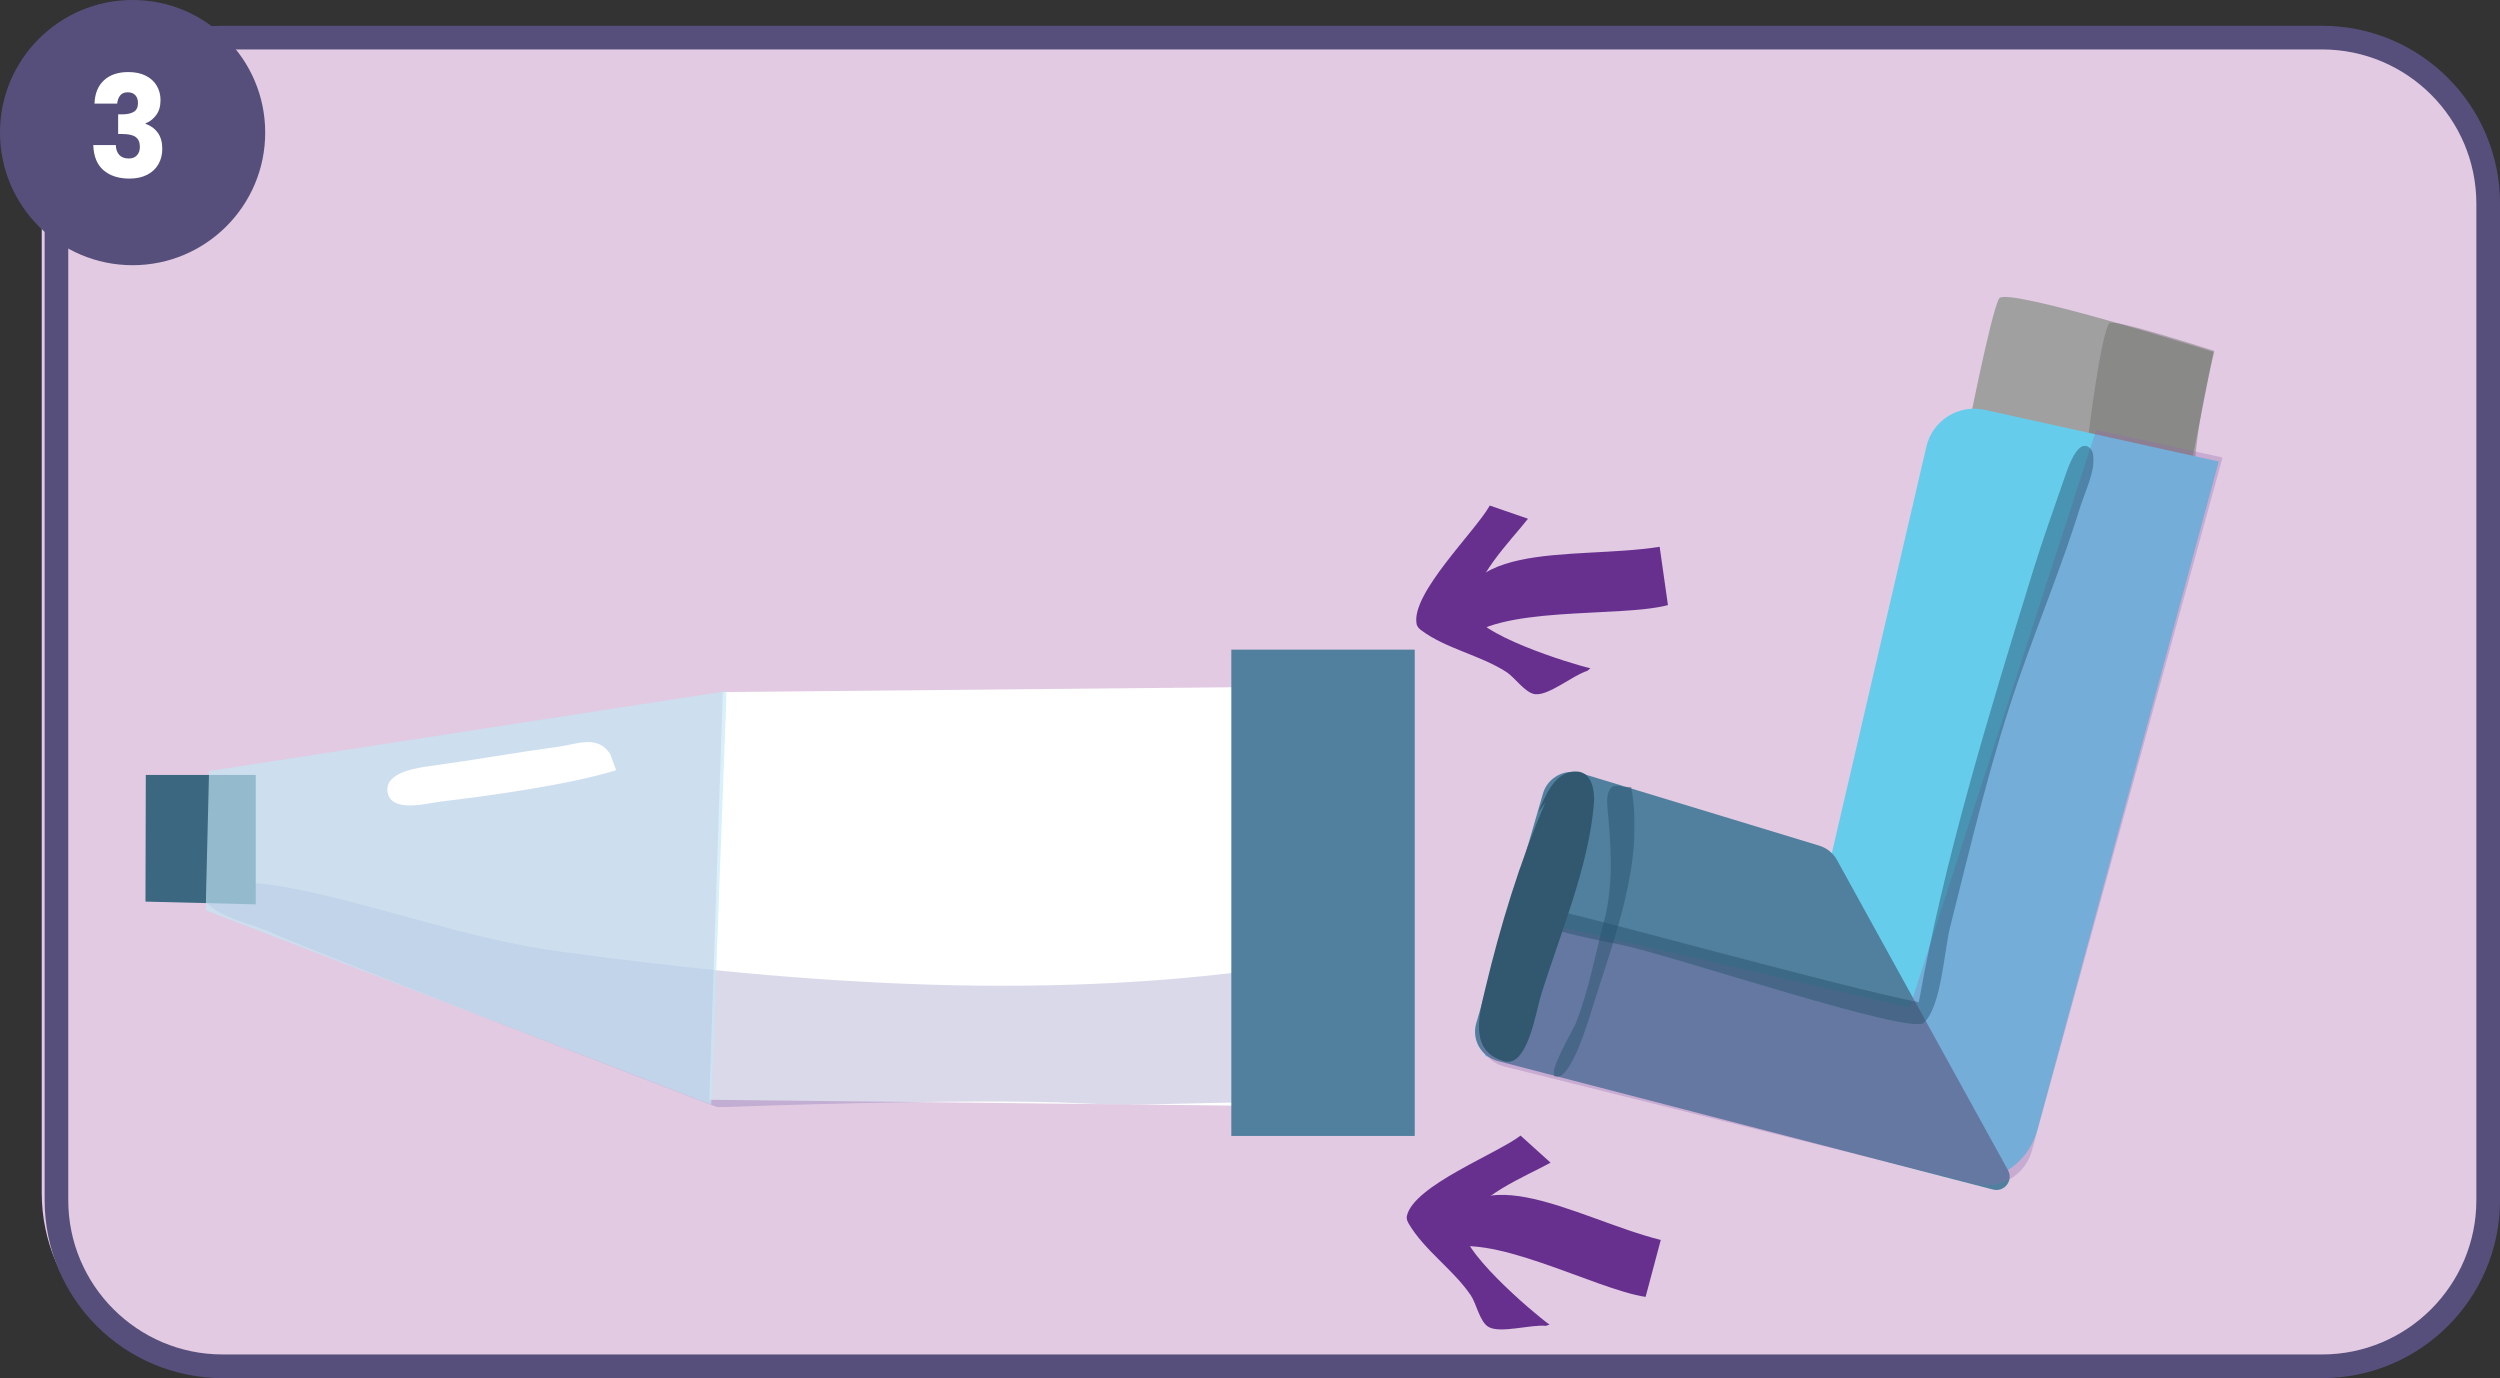
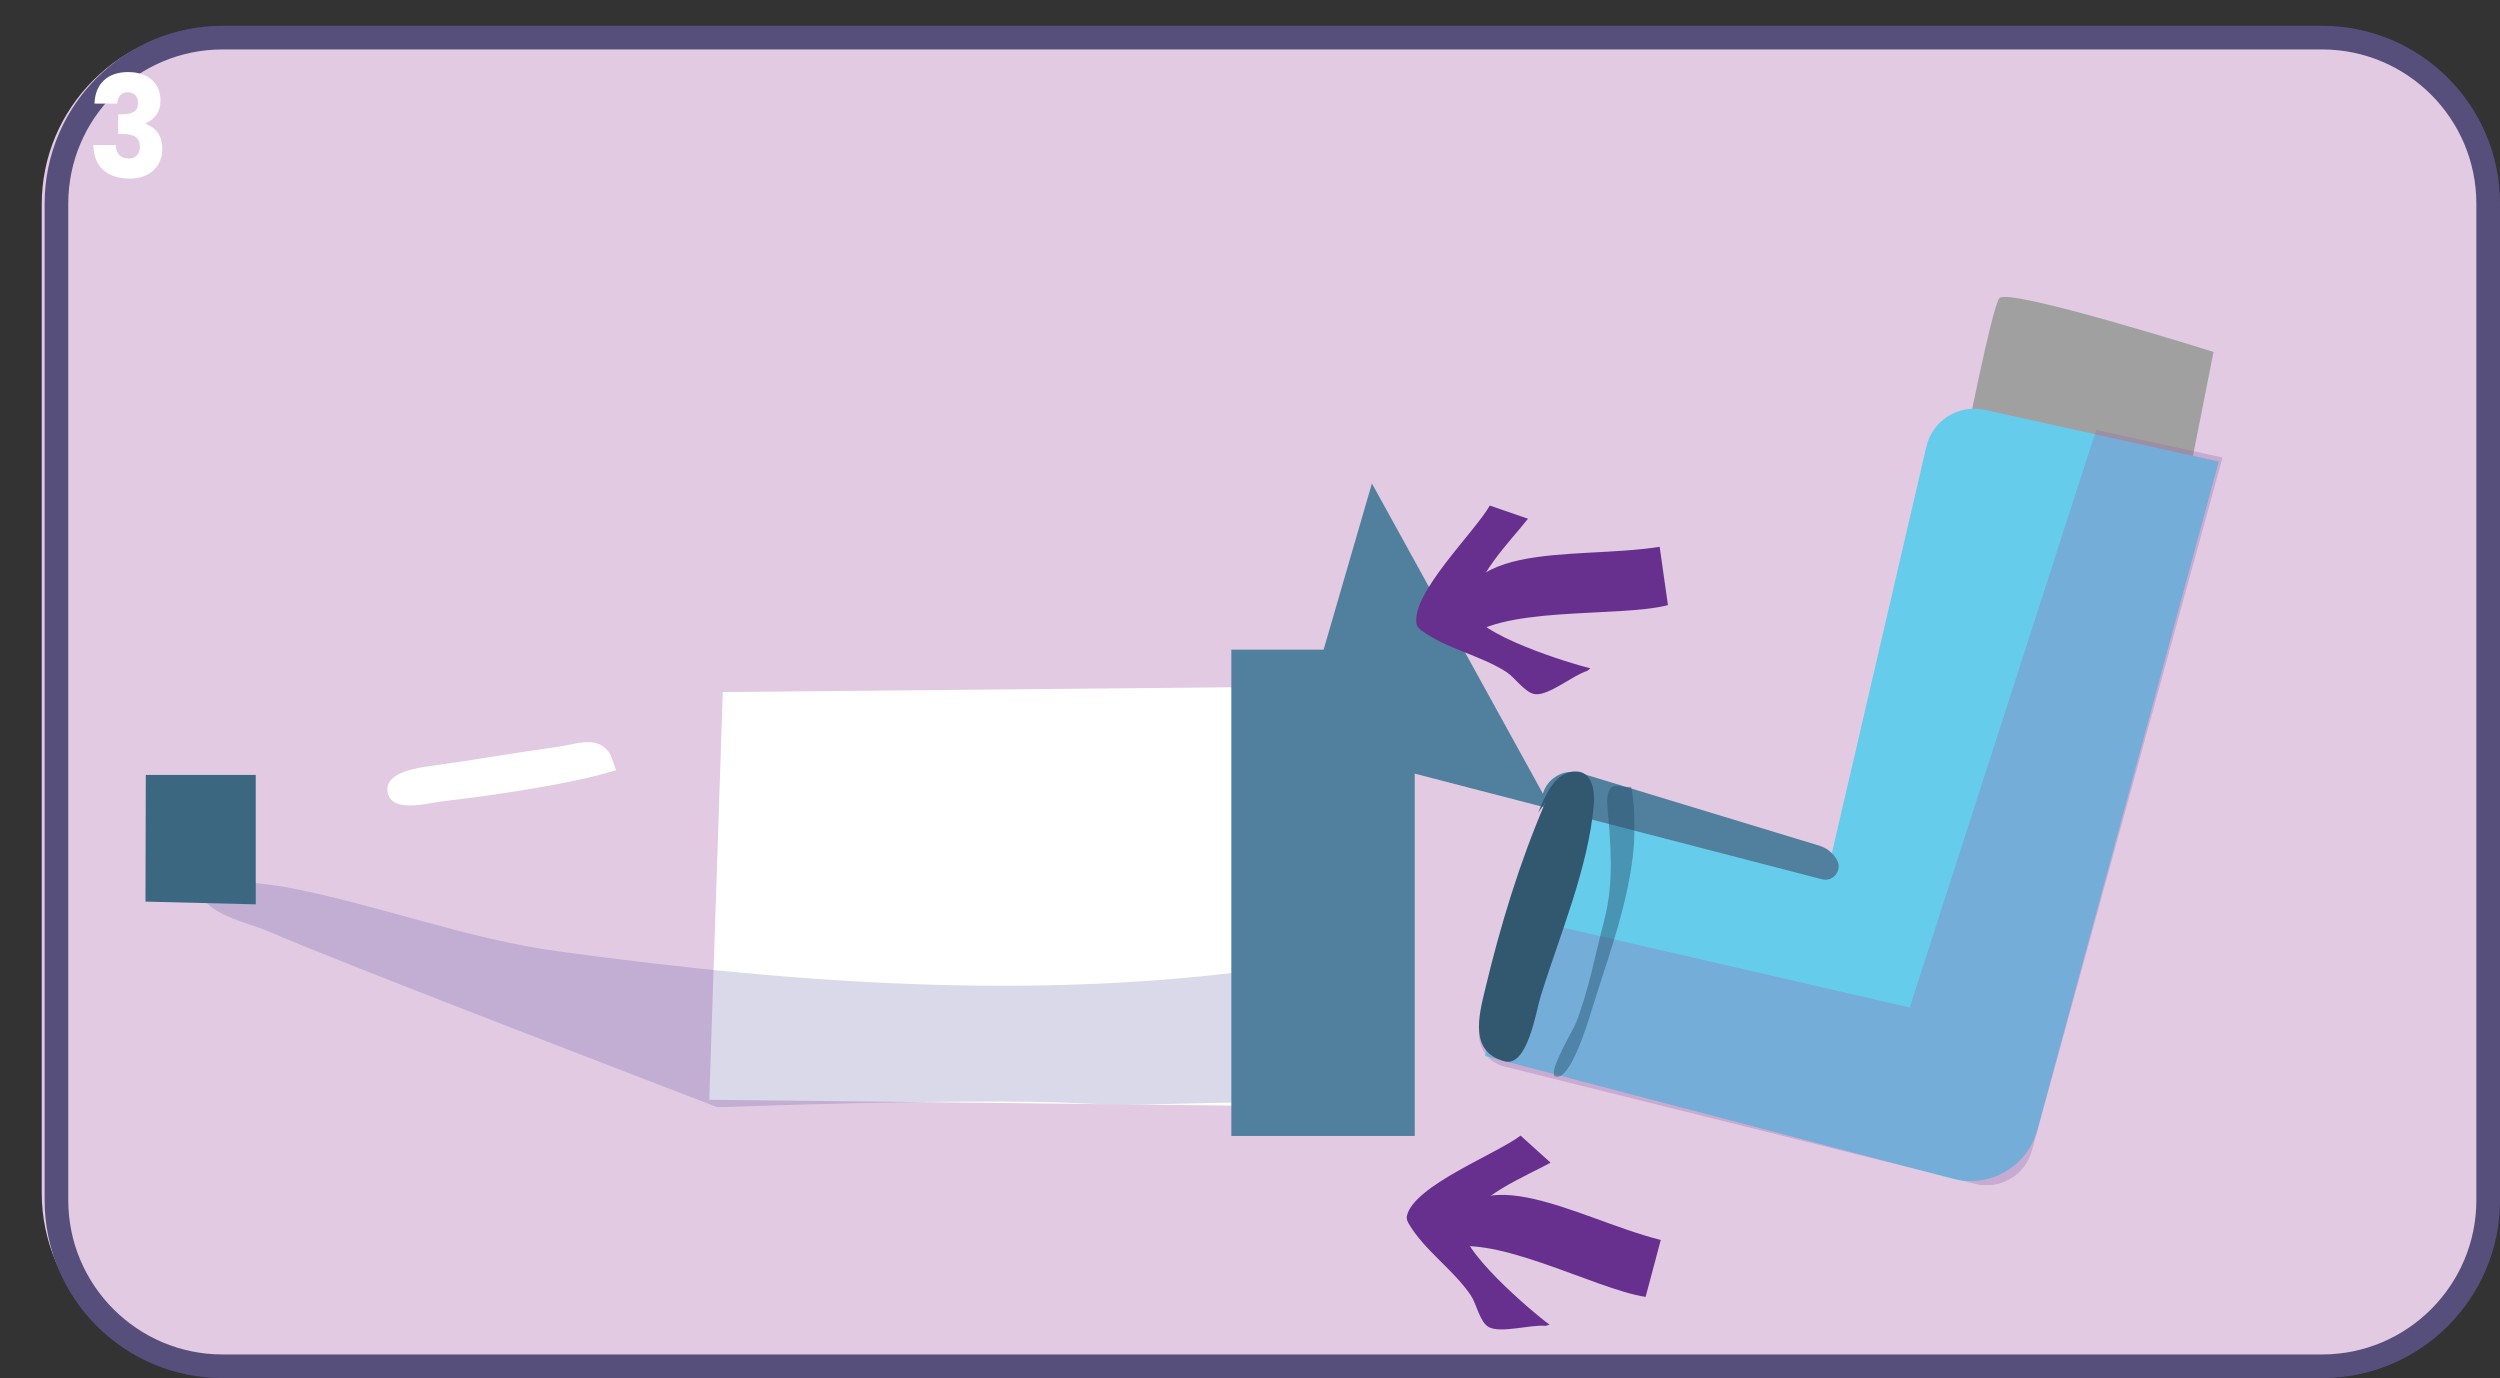
<svg xmlns="http://www.w3.org/2000/svg" id="Layer_2" data-name="Layer 2" viewBox="0 0 159.013 87.653">
  <rect x="0" y="0" width="159.013" height="87.653" fill="#333333" stroke="none" />
  <defs>
    <style>
      .cls-1 {
        fill: #574f7b;
      }

      .cls-2 {
        fill: #50809d;
      }

      .cls-3 {
        clip-path: url(#clippath-11);
      }

      .cls-4 {
        clip-path: url(#clippath-16);
      }

      .cls-5 {
        fill: #fff;
      }

      .cls-6 {
        opacity: .19;
      }

      .cls-6, .cls-7, .cls-8, .cls-9, .cls-10 {
        isolation: isolate;
      }

      .cls-11 {
        fill: #66ccec;
      }

      .cls-12 {
        fill: #686664;
      }

      .cls-13 {
        fill: #31586f;
      }

      .cls-14 {
        clip-path: url(#clippath-2);
      }

      .cls-15 {
        clip-path: url(#clippath-13);
      }

      .cls-16 {
        clip-path: url(#clippath-15);
      }

      .cls-17 {
        fill: #e1cae2;
      }

      .cls-18 {
        clip-path: url(#clippath-6);
      }

      .cls-19 {
        fill: #393391;
      }

      .cls-20 {
        clip-path: url(#clippath-7);
      }

      .cls-21 {
        clip-path: url(#clippath-1);
      }

      .cls-22 {
        clip-path: url(#clippath-4);
      }

      .cls-23 {
        fill: #23506a;
      }

      .cls-24 {
        fill: #c2e8f6;
      }

      .cls-7 {
        opacity: .45;
      }

      .cls-25 {
        clip-path: url(#clippath-12);
      }

      .cls-8 {
        opacity: .31;
      }

      .cls-26 {
        clip-path: url(#clippath-9);
      }

      .cls-27 {
        clip-path: url(#clippath);
      }

      .cls-28 {
        fill: none;
      }

      .cls-9 {
        opacity: .65;
      }

      .cls-29 {
        clip-path: url(#clippath-3);
      }

      .cls-30 {
        clip-path: url(#clippath-8);
      }

      .cls-31 {
        fill: #3c6781;
        fill-rule: evenodd;
      }

      .cls-10 {
        opacity: .41;
      }

      .cls-32 {
        fill: #a1a0a0;
      }

      .cls-33 {
        clip-path: url(#clippath-14);
      }

      .cls-34 {
        clip-path: url(#clippath-17);
      }

      .cls-35 {
        fill: #67308f;
      }

      .cls-36 {
        fill: #9266ab;
      }

      .cls-37 {
        clip-path: url(#clippath-5);
      }

      .cls-38 {
        clip-path: url(#clippath-10);
      }
    </style>
    <clipPath id="clippath">
      <rect class="cls-28" x="132.594" y="20.513" width="8.261" height="11.147" />
    </clipPath>
    <clipPath id="clippath-1">
      <rect class="cls-28" x="132.223" y="19.843" width="8.748" height="12.636" />
    </clipPath>
    <clipPath id="clippath-2">
      <rect class="cls-28" x="132.223" y="20.329" width="8.748" height="11.664" />
    </clipPath>
    <clipPath id="clippath-3">
      <rect class="cls-28" x="94.068" y="27.349" width="47.3" height="48.042" />
    </clipPath>
    <clipPath id="clippath-4">
      <rect class="cls-28" x="93.829" y="27.133" width="47.628" height="48.6" />
    </clipPath>
    <clipPath id="clippath-5">
      <rect class="cls-28" x="93.829" y="27.133" width="47.628" height="48.6" />
    </clipPath>
    <clipPath id="clippath-6">
-       <rect class="cls-28" x="96.663" y="28.357" width="36.503" height="36.785" />
-     </clipPath>
+       </clipPath>
    <clipPath id="clippath-7">
      <rect class="cls-28" x="95.773" y="27.619" width="38.394" height="38.394" />
    </clipPath>
    <clipPath id="clippath-8">
      <rect class="cls-28" x="96.259" y="28.105" width="36.936" height="37.422" />
    </clipPath>
    <clipPath id="clippath-9">
      <rect class="cls-28" x="98.817" y="49.957" width="5.154" height="18.537" />
    </clipPath>
    <clipPath id="clippath-10">
      <rect class="cls-28" x="98.203" y="49.489" width="6.804" height="19.44" />
    </clipPath>
    <clipPath id="clippath-11">
      <rect class="cls-28" x="98.689" y="49.489" width="5.346" height="19.44" />
    </clipPath>
    <clipPath id="clippath-12">
      <rect class="cls-28" x="12.705" y="56.033" width="71.514" height="14.394" />
    </clipPath>
    <clipPath id="clippath-13">
      <rect class="cls-28" x="12.667" y="55.321" width="72.414" height="15.552" />
    </clipPath>
    <clipPath id="clippath-14">
      <rect class="cls-28" x="12.667" y="55.807" width="71.928" height="15.066" />
    </clipPath>
    <clipPath id="clippath-15">
      <rect class="cls-28" x="13.081" y="43.956" width="33.136" height="26.301" />
    </clipPath>
    <clipPath id="clippath-16">
      <rect class="cls-28" x="12.667" y="43.657" width="34.02" height="26.73" />
    </clipPath>
    <clipPath id="clippath-17">
-       <rect class="cls-28" x="12.667" y="43.657" width="34.02" height="26.73" />
-     </clipPath>
+       </clipPath>
  </defs>
  <g id="Layer_1-2" data-name="Layer 1">
    <g>
      <path class="cls-17" d="m158.295,75.87c0,6.185-5.054,11.199-11.29,11.199H13.944c-6.235,0-11.29-5.014-11.29-11.199V12.997C2.654,6.812,7.709,1.798,13.944,1.798h133.062c6.235,0,11.29,5.014,11.29,11.199v62.873Z" />
      <path class="cls-32" d="m124.99,28.265s1.654-8.489,2.173-9.291c.475-.734,13.629,3.411,13.629,3.411l-1.775,8.968-14.027-3.088Z" />
      <g class="cls-27">
        <g class="cls-10">
          <g class="cls-21">
            <g class="cls-14">
-               <path class="cls-12" d="m132.594,29.84c.218-2.258,1.035-8.63,1.583-9.297.246-.298,6.677,1.781,6.677,1.781,0,0-.276,1.089-.394,1.651-.375,1.78-.711,3.562-.842,5.377-.036.496-.055,1.712-.51,2.015-1.411.941-4.621-.668-6.163-.904" />
-             </g>
+               </g>
          </g>
        </g>
      </g>
      <path class="cls-11" d="m116.405,54.743l6.122-26.333c.387-1.666,2.043-2.709,3.712-2.341l14.885,3.286-11.542,42.52c-.632,2.33-3.025,3.714-5.36,3.102l-29.776-7.813,5.21-17.012,16.748,4.591Z" />
-       <path class="cls-2" d="m98.138,50.483c.299-1.03,1.383-1.617,2.41-1.305l15.167,4.611c.48.146.884.473,1.127.913l10.878,19.733c.358.65-.234,1.412-.952,1.226l-31.506-8.175c-1.051-.273-1.669-1.359-1.366-2.402l4.243-14.6Z" />
+       <path class="cls-2" d="m98.138,50.483c.299-1.03,1.383-1.617,2.41-1.305l15.167,4.611c.48.146.884.473,1.127.913c.358.65-.234,1.412-.952,1.226l-31.506-8.175c-1.051-.273-1.669-1.359-1.366-2.402l4.243-14.6Z" />
      <g class="cls-29">
        <g class="cls-8">
          <g class="cls-22">
            <g class="cls-37">
              <path class="cls-36" d="m141.368,29.099l-8.04-1.75-11.861,36.735-25.42-5.86-1.904,6.994c-.312,1.147.379,2.327,1.533,2.615l29.958,7.469c1.573.392,3.173-.542,3.603-2.106l12.131-44.096Z" />
            </g>
          </g>
        </g>
      </g>
      <g class="cls-18">
        <g class="cls-7">
          <g class="cls-20">
            <g class="cls-30">
              <path class="cls-23" d="m122.046,63.754c1.6-9.045,4.544-18.625,7.255-27.408.65-2.107,1.4-4.175,2.119-6.256.135-.391.715-2.056,1.383-1.678.943.535-.217,2.951-.438,3.667-1.13,3.663-2.589,7.209-3.862,10.826-1.853,5.265-3.099,10.655-4.466,16.056-.379,1.499-.554,5.054-1.67,6.095-.843.787-15.581-4.147-19.075-4.924-1.054-.235-6.094-1.099-6.574-2.029-.475-.923,2.275-.165,2.595-.102,2.169.427,17.852,4.788,22.678,5.735" />
            </g>
          </g>
        </g>
      </g>
      <g class="cls-26">
        <g class="cls-7">
          <g class="cls-38">
            <g class="cls-3">
              <path class="cls-23" d="m103.751,50.052c.896,4.783-1.14,9.745-2.527,14.239-.201.65-1.351,4.531-2.31,4.181-.511-.187,1.15-2.964,1.329-3.42.807-2.05,1.228-4.353,1.788-6.483.647-2.465.419-4.879.199-7.366-.066-.742.168-1.518,1.025-1.152" />
            </g>
          </g>
        </g>
      </g>
      <path class="cls-13" d="m97.833,51.687c.448-1.045,1.05-2.657,2.444-2.615,1.019.031,1.169,1.298,1.102,2.082-.35,4.072-2.191,8.349-3.39,12.233-.286.927-.833,4.519-2.298,4.118-2.242-.613-1.635-2.875-1.23-4.572.96-4.03,2.189-8.075,3.828-11.886" />
      <polygon class="cls-5" points="81.318 43.683 45.972 44.018 45.113 69.951 81.652 70.361 81.318 43.683" />
      <g class="cls-25">
        <g class="cls-6">
          <g class="cls-15">
            <g class="cls-33">
              <path class="cls-19" d="m82.632,61.291c-15.399,2.484-31.645,1.339-47.143-.783-5.894-.807-11.436-2.966-17.261-4.074-.621-.118-5.537-.838-5.522-.006.031,1.695,3.116,2.258,4.329,2.795,4.258,1.881,28.609,11.205,28.609,11.205,0,0,16.029-.609,23.027-.256,3.86.195,7.538-.058,11.366-.052.739.001,3.536.453,4.022-.004.579-.544-.582-8.124-.686-9.369" />
            </g>
          </g>
        </g>
      </g>
      <rect class="cls-2" x="78.319" y="41.321" width="11.665" height="30.931" />
      <polygon class="cls-31" points="16.267 49.291 9.274 49.291 9.253 57.347 16.267 57.522 16.267 49.291" />
      <g class="cls-16">
        <g class="cls-9">
          <g class="cls-4">
            <g class="cls-34">
              <polygon class="cls-24" points="46.217 43.957 13.298 49.039 13.081 57.901 45.236 70.258 46.217 43.957" />
            </g>
          </g>
        </g>
      </g>
      <path class="cls-5" d="m39.188,48.99c-2.953.918-7.982,1.617-11.142,1.993-.827.099-3.236.78-3.401-.654-.145-1.26,2.042-1.512,2.857-1.624,2.687-.37,5.314-.842,7.991-1.206,1.242-.169,2.502-.783,3.324.467" />
      <path class="cls-35" d="m106.086,38.46l-.523-3.682c-5.523.886-13.994-.666-12.598,6.103,2.147-2.415,9.968-1.572,13.117-2.39" />
      <path class="cls-35" d="m101.159,42.504c-1.231-.273-7.493-2.225-7.49-3.697.004-2.02,2.367-4.348,3.52-5.812l-2.431-.839c-.937,1.666-5.001,5.574-4.658,7.518.035.196.164.316.316.428,1.577,1.168,3.736,1.567,5.402,2.642.539.347,1.194,1.347,1.837,1.412.867.088,2.394-1.208,3.307-1.486" />
      <path class="cls-35" d="m104.676,82.461l.958-3.594c-5.43-1.344-12.62-6.085-13.981.691,2.92-1.384,9.789,2.451,13.007,2.93" />
      <path class="cls-35" d="m98.56,84.255c-1.027-.732-6.026-4.978-5.448-6.331.794-1.857,3.879-3.076,5.512-3.972l-1.909-1.723c-1.514,1.167-6.782,3.174-7.227,5.099-.045.193.028.354.123.517.995,1.692,2.826,2.903,3.939,4.544.36.531.572,1.707,1.139,2.018.764.419,2.676-.176,3.625-.075" />
      <path class="cls-1" d="m147.697,3.145c5.41,0,9.812,4.402,9.812,9.812v63.381c0,5.41-4.402,9.812-9.812,9.812H14.154c-5.41,0-9.812-4.402-9.812-9.812V12.957c0-5.41,4.402-9.812,9.812-9.812h133.543m0-1.504H14.154C7.905,1.641,2.839,6.707,2.839,12.957v63.381c0,6.249,5.066,11.316,11.316,11.316h133.543c6.249,0,11.316-5.066,11.316-11.316V12.957c0-6.25-5.066-11.316-11.316-11.316h0Z" />
      <g>
-         <circle class="cls-1" cx="8.434" cy="8.434" r="8.434" />
        <path class="cls-5" d="m6.616,5.104c.38-.348.896-.521,1.546-.521.432,0,.802.078,1.11.233.308.156.542.369.7.64.159.27.238.572.238.908,0,.396-.095.719-.285.968s-.412.419-.665.509v.036c.328.113.587.303.777.566.19.265.285.604.285,1.018,0,.372-.082.7-.246.985s-.403.509-.717.67c-.314.162-.687.243-1.119.243-.691,0-1.243-.177-1.655-.53-.412-.354-.629-.889-.652-1.603h1.435c.005.265.078.473.216.626.138.152.34.229.605.229.225,0,.398-.067.522-.203.124-.135.186-.313.186-.535,0-.288-.088-.496-.263-.626-.176-.129-.457-.193-.842-.193h-.277v-1.251h.277c.293,0,.531-.052.712-.157.182-.104.272-.293.272-.562,0-.216-.058-.384-.173-.504s-.274-.18-.475-.18c-.219,0-.382.068-.488.207-.107.138-.168.309-.186.513h-1.443c.023-.643.225-1.137.605-1.485Z" />
      </g>
    </g>
  </g>
</svg>